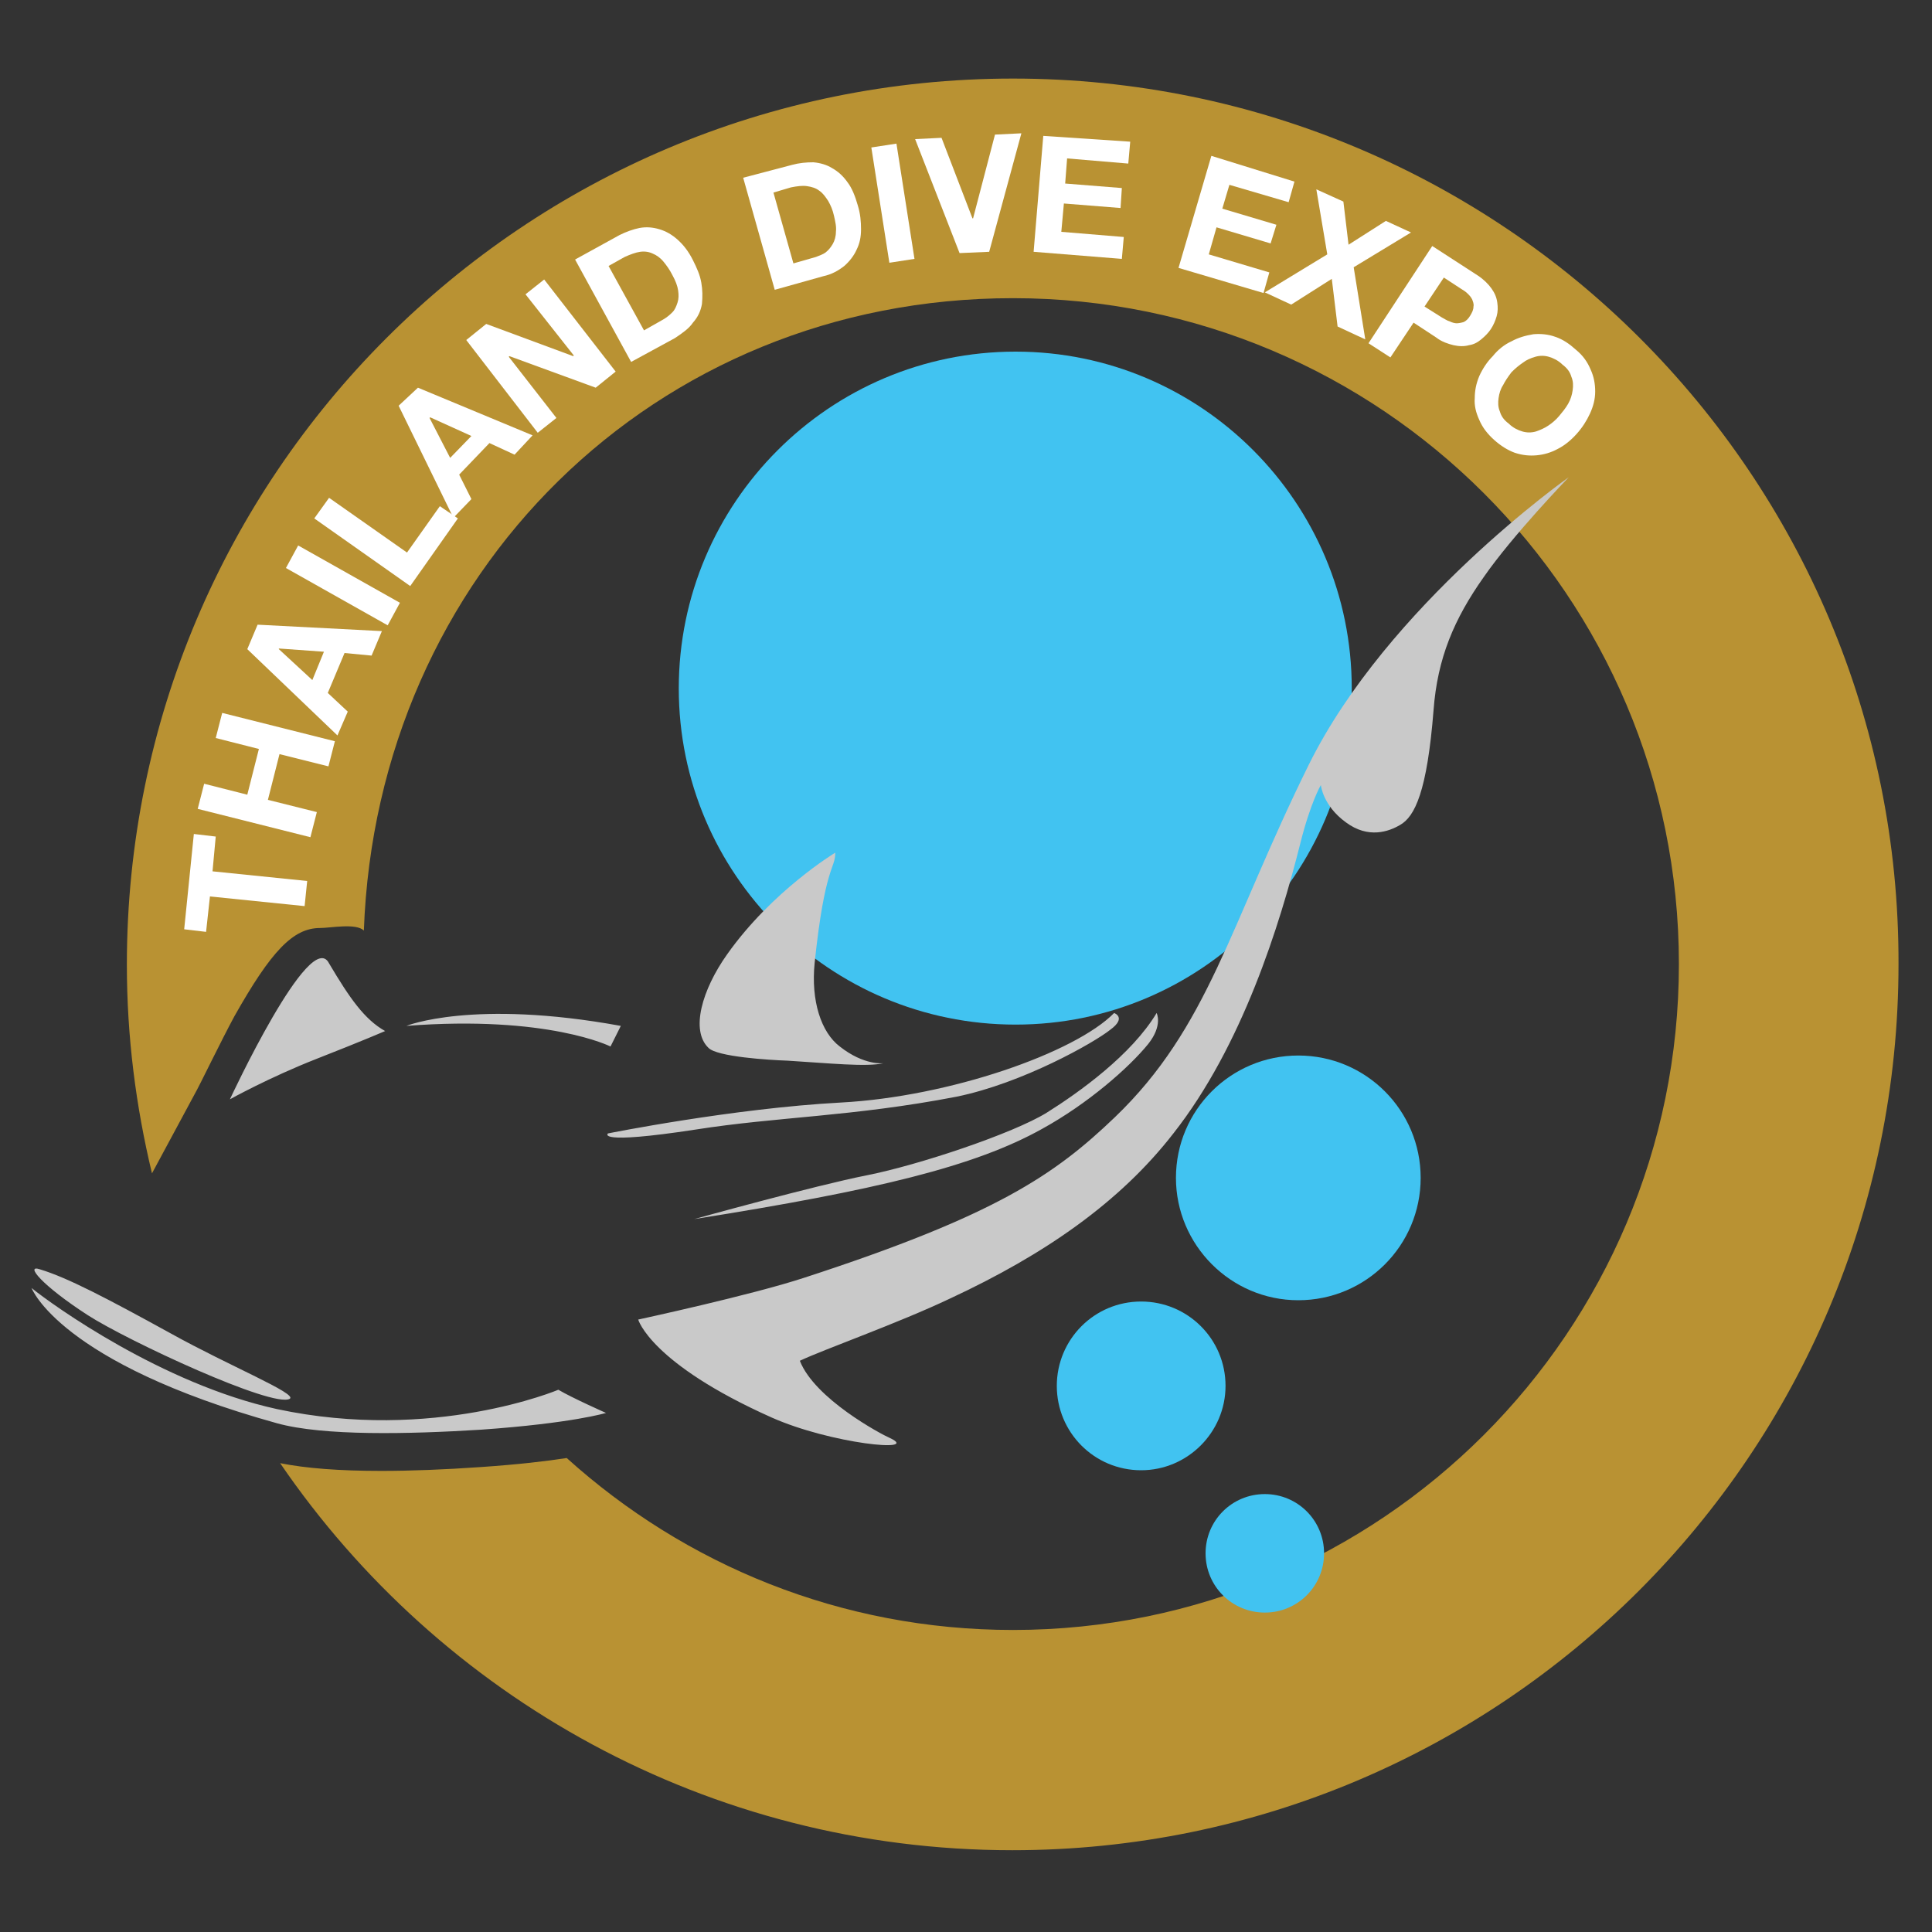
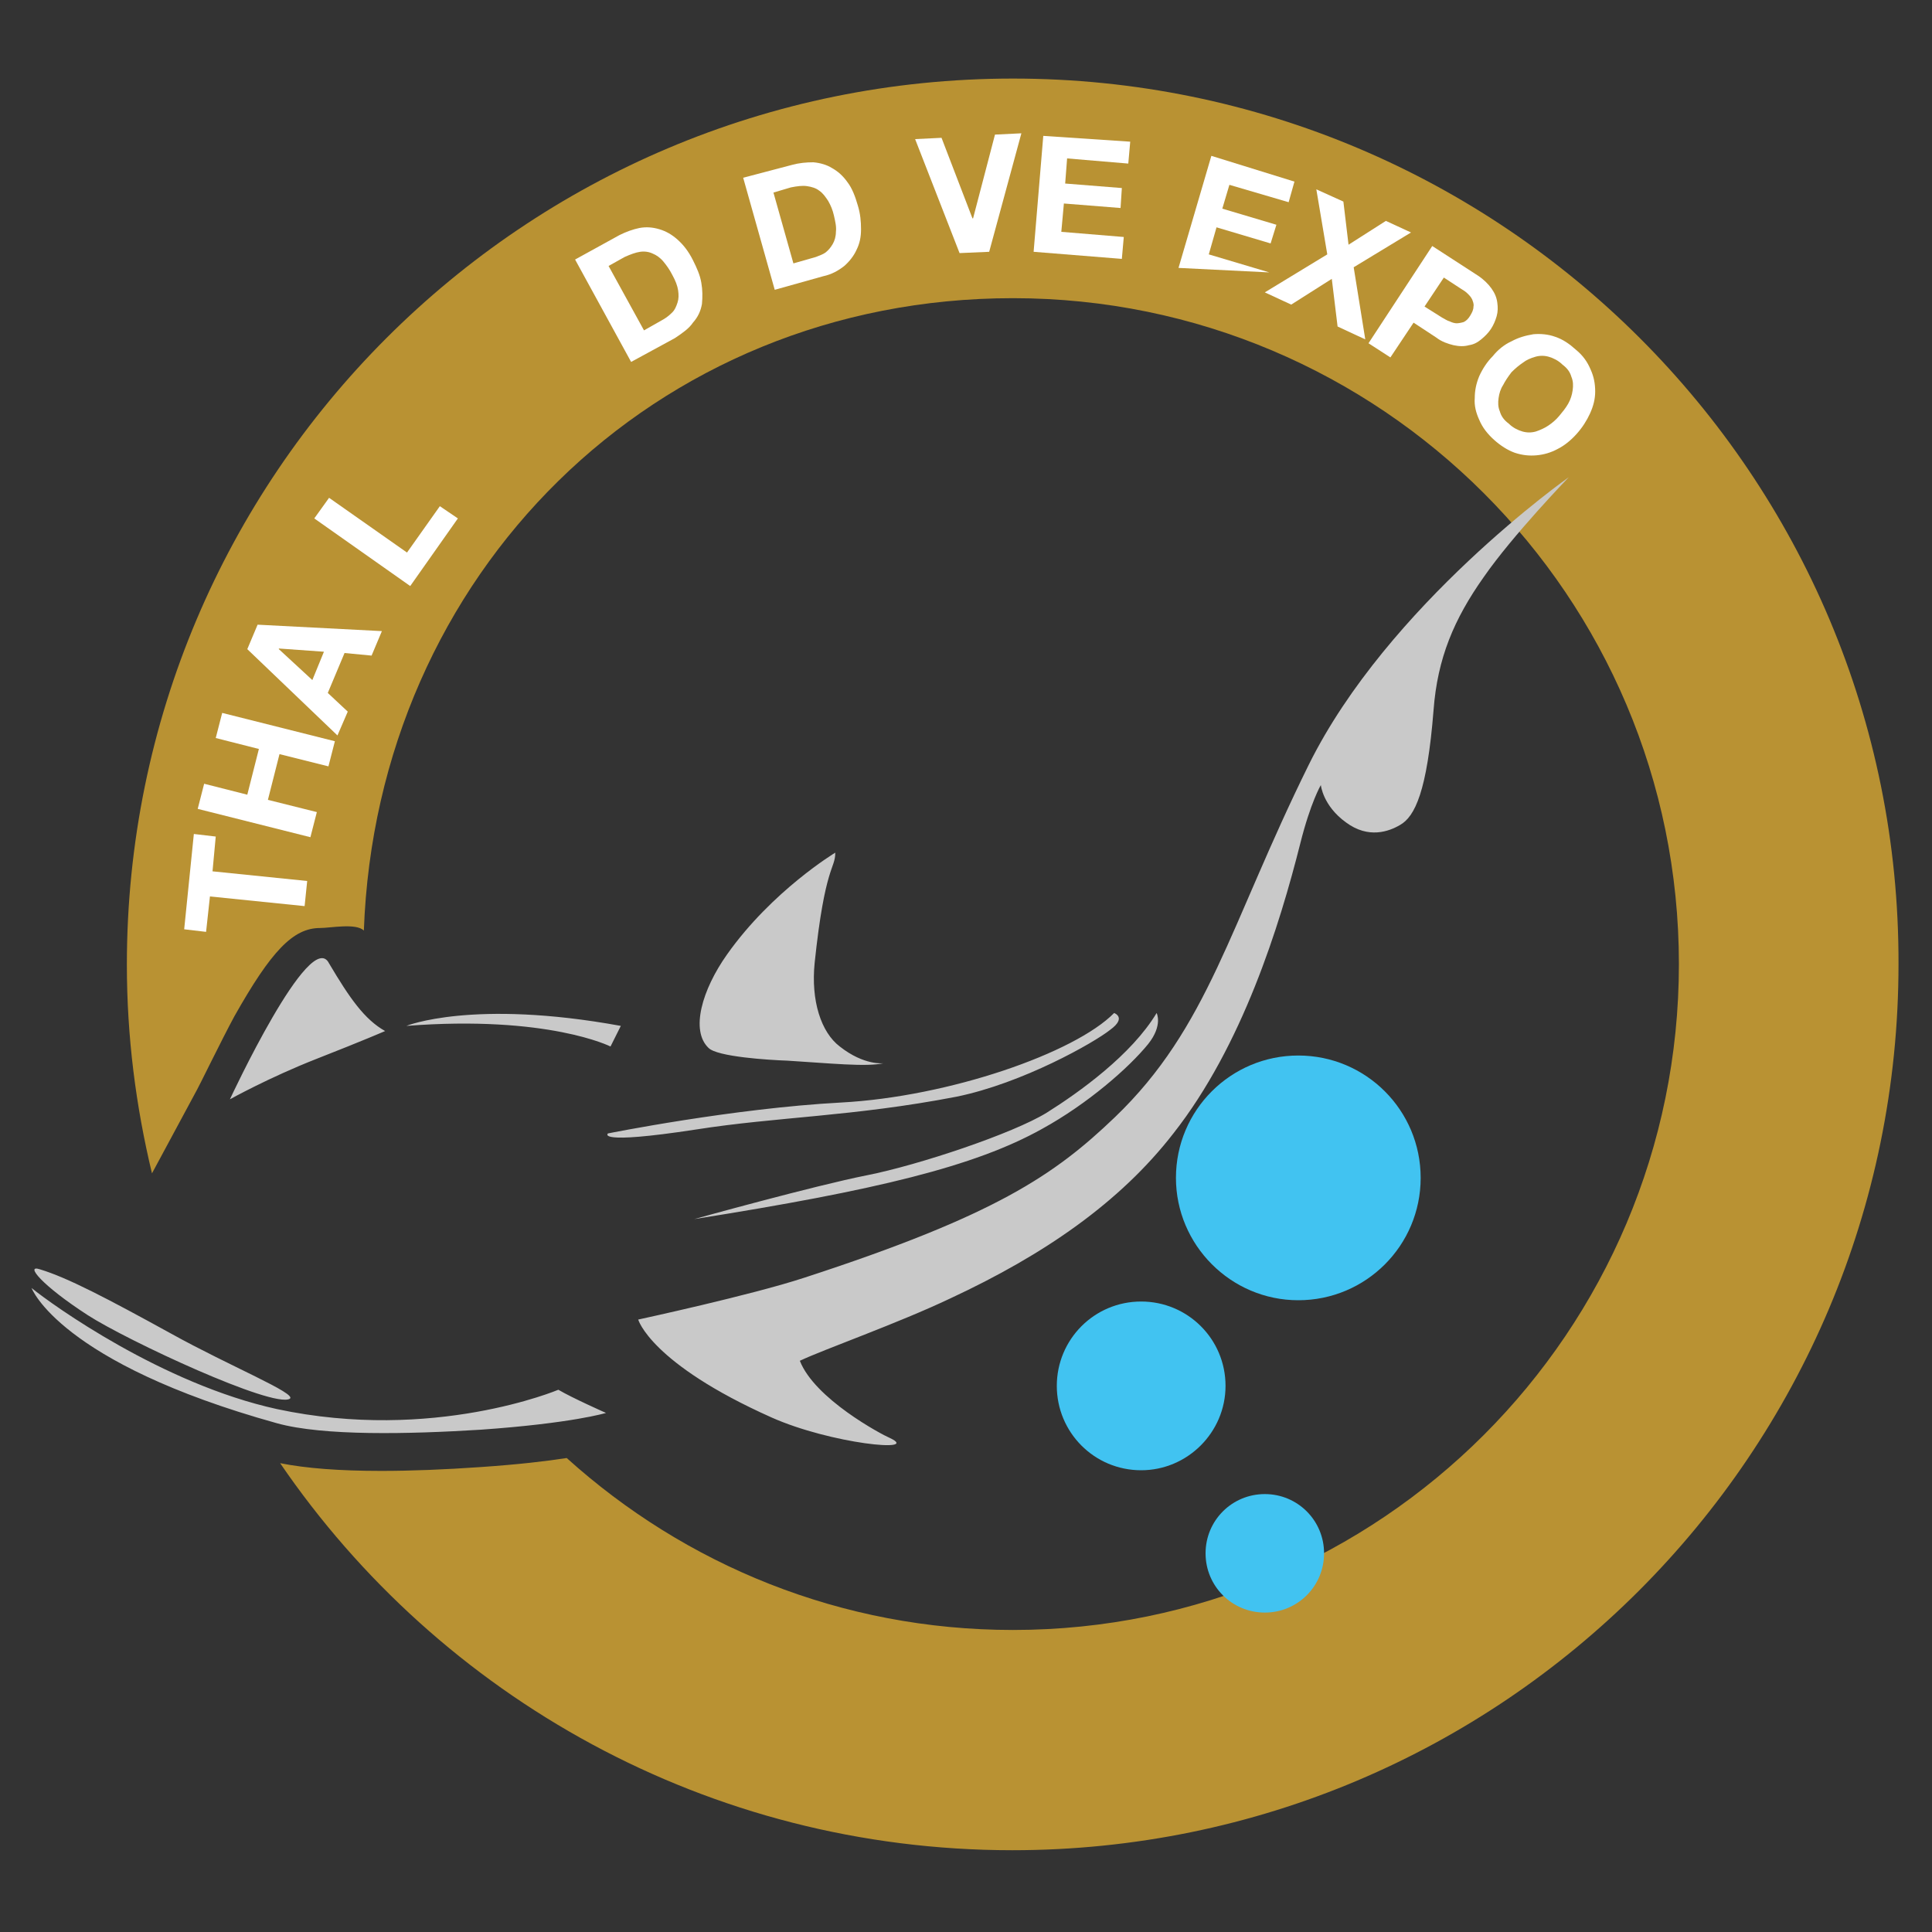
<svg xmlns="http://www.w3.org/2000/svg" version="1.1" id="Layer_1" x="0px" y="0px" viewBox="0 0 300 300" style="enable-background:new 0 0 300 300;" xml:space="preserve">
  <rect x="0" y="0" width="300" height="300" fill="#333333" stroke="none" />
  <style type="text/css">
	.st0{fill:#B99233;}
	.st1{fill:#41C3F1;}
	.st2{fill:#FFFFFF;}
	.st3{fill:#C9C9C9;}
</style>
  <g>
    <path class="st0" d="M157.3,12.2c-76,0-137.6,61.6-137.6,137.6c0,11.2,1.4,22,3.9,32.4l7-13c0.1-0.1,3.9-7.9,5.8-11.4   c5.7-10.1,9.1-13.7,13.3-13.7c1.6,0,5.6-0.8,6.8,0.4c2-55.3,45-98.2,100.8-98.2c57.1,0,103.4,46.3,103.4,103.4   s-46.3,103.4-103.4,103.4c-26.7,0-50.9-10.1-69.3-26.7c-3.2,0.5-7.5,1-13.3,1.4c-5.7,0.4-10.9,0.6-15.5,0.6   c-6.5,0-11.7-0.4-15.7-1.2c24.8,36.3,66.5,60.1,113.7,60.1c76,0,137.6-61.6,137.6-137.6C295,73.8,233.3,12.2,157.3,12.2" />
    <g>
-       <path class="st1" d="M105.4,106.9c0-28.8,23.4-52.3,52.3-52.3c28.8,0,52.2,23.4,52.2,52.3c0,28.8-23.4,52.2-52.2,52.2    C128.8,159.1,105.4,135.7,105.4,106.9" />
      <path class="st1" d="M182.6,182.9c0-10.5,8.5-19,19-19s19,8.5,19,19s-8.5,19-19,19S182.6,193.3,182.6,182.9" />
      <path class="st1" d="M164.1,215.2c0-7.2,5.8-13.1,13.1-13.1c7.2,0,13.1,5.8,13.1,13.1c0,7.2-5.9,13.1-13.1,13.1    C169.9,228.3,164.1,222.4,164.1,215.2" />
      <path class="st1" d="M187.2,241.2c0-5.1,4.1-9.2,9.2-9.2s9.2,4.1,9.2,9.2s-4.1,9.2-9.2,9.2S187.2,246.3,187.2,241.2" />
    </g>
    <g>
      <path class="st2" d="M32,144.7l-3.4-0.4l1.5-14.8l3.4,0.4l-0.5,5.4l14.7,1.5l-0.4,3.9l-14.7-1.5L32,144.7z" />
      <path class="st2" d="M31.7,121.7l6.7,1.7l1.8-7.1l-6.7-1.7l1-3.9l17.5,4.4l-1,3.9l-7.6-1.9l-1.8,7.1l7.6,1.9l-1,3.9l-17.5-4.4    L31.7,121.7z" />
      <path class="st2" d="M40,97l19.3,1l-1.6,3.8l-4.2-0.4l-2.6,6.2l3.1,2.9l-1.6,3.7l-14-13.4L40,97z M50.3,101.2l-7-0.5v0.1l5.2,4.8    L50.3,101.2z" />
-       <path class="st2" d="M46.3,84.7l15.8,8.9l-1.9,3.5l-15.8-8.9L46.3,84.7z" />
      <path class="st2" d="M51.1,77.3l12.1,8.5l5.1-7.2l2.8,1.9L63.7,91L48.8,80.5L51.1,77.3z" />
-       <path class="st2" d="M64.9,60.2l17.8,7.4l-2.8,3L76,68.8l-4.7,4.9l1.9,3.8l-2.8,2.9L61.9,63L64.9,60.2z M73.2,67.7l-6.4-2.9    l-0.1,0.1l3.2,6.2L73.2,67.7z" />
-       <path class="st2" d="M75.5,50.3l13.5,5l0.1-0.1l-7.5-9.5l2.9-2.3l11.1,14.3l-3.1,2.5l-13.4-4.9L79,55.4l7.4,9.5l-2.9,2.3    L72.4,52.8L75.5,50.3z" />
      <path class="st2" d="M96.2,36.5c1-0.5,2.1-0.9,3.1-1.1c1.1-0.2,2.1-0.1,3.1,0.2s1.9,0.8,2.8,1.6s1.7,1.8,2.4,3.2    c0.6,1.2,1.1,2.3,1.3,3.5c0.2,1.1,0.2,2.2,0.1,3.3c-0.2,1.1-0.6,2-1.4,2.9c-0.6,0.9-1.6,1.6-2.8,2.4L98,56.2l-8.7-15.9L96.2,36.5z     M103,49.6c0.5-0.3,0.9-0.6,1.4-1.1c0.4-0.4,0.6-0.9,0.8-1.5c0.2-0.6,0.2-1.2,0.1-1.9s-0.4-1.5-0.9-2.4c-0.4-0.8-0.9-1.5-1.4-2.1    s-1.1-1-1.6-1.2c-0.6-0.3-1.3-0.4-2-0.3c-0.7,0.1-1.5,0.4-2.4,0.8l-2.5,1.4l5.5,10L103,49.6z" />
      <path class="st2" d="M123,25.6c1.1-0.3,2.2-0.4,3.3-0.4c1.1,0.1,2.1,0.4,2.9,0.9c0.9,0.5,1.7,1.2,2.4,2.2c0.7,0.9,1.2,2.2,1.6,3.6    c0.4,1.3,0.5,2.5,0.5,3.7s-0.2,2.2-0.7,3.2c-0.4,0.9-1.1,1.8-1.9,2.5c-0.9,0.7-1.9,1.3-3.3,1.6l-7.5,2.1l-4.9-17.4L123,25.6z     M126.7,39.9c0.5-0.2,1.1-0.4,1.5-0.7c0.5-0.4,0.8-0.8,1.1-1.3s0.5-1.2,0.5-1.9c0.1-0.8-0.1-1.6-0.3-2.5s-0.5-1.6-0.9-2.3    c-0.4-0.6-0.8-1.2-1.4-1.6c-0.5-0.4-1.2-0.6-1.9-0.7c-0.7-0.1-1.5,0-2.5,0.2l-2.7,0.8l3.1,11L126.7,39.9z" />
-       <path class="st2" d="M139.2,22.3l2.8,17.9l-3.9,0.6l-2.8-17.9L139.2,22.3z" />
      <path class="st2" d="M149,39.3l-6.9-17.7l4.1-0.2l4.8,12.5h0.1l3.4-13l4.1-0.2l-5,18.4L149,39.3z" />
      <path class="st2" d="M175.5,22l-0.3,3.4l-9.5-0.8l-0.3,3.9l8.8,0.7l-0.2,3.1l-8.8-0.7l-0.4,4.4l9.7,0.8l-0.3,3.4l-13.7-1.1l1.5-18    L175.5,22z" />
-       <path class="st2" d="M201,28.2l-0.9,3.2l-9.2-2.7l-1.1,3.7l8.4,2.5l-0.9,2.9l-8.4-2.5l-1.2,4.2l9.4,2.8l-0.9,3.2L183,41.6    l5.1-17.4L201,28.2z" />
+       <path class="st2" d="M201,28.2l-0.9,3.2l-9.2-2.7l-1.1,3.7l8.4,2.5l-0.9,2.9l-8.4-2.5l-1.2,4.2l9.4,2.8L183,41.6    l5.1-17.4L201,28.2z" />
      <path class="st2" d="M204.4,29.4l4.2,1.9l0.8,6.7l5.8-3.7l3.9,1.8l-8.9,5.4l1.8,11.2l-4.3-2l-0.9-7.4l-6.3,4l-4.1-1.9l9.7-5.9    L204.4,29.4z" />
      <path class="st2" d="M229.5,42.8c0.9,0.6,1.6,1.3,2.1,2s0.8,1.4,0.9,2.2c0.1,0.7,0.1,1.4-0.1,2.1c-0.2,0.7-0.5,1.4-0.9,2    s-0.9,1.1-1.5,1.6s-1.2,0.8-1.9,0.9c-0.7,0.2-1.5,0.2-2.4,0c-0.8-0.2-1.8-0.5-2.7-1.2l-3.5-2.3l-3.6,5.4l-3.4-2.2l9.9-15.1    L229.5,42.8z M223.9,49.3c0.4,0.2,0.8,0.5,1.2,0.6c0.4,0.2,0.8,0.3,1.1,0.3s0.8-0.1,1.1-0.2c0.4-0.2,0.7-0.5,1-1s0.5-0.9,0.5-1.4    c0.1-0.4-0.1-0.8-0.2-1.1c-0.2-0.4-0.4-0.6-0.7-0.9c-0.3-0.3-0.6-0.5-1.1-0.8l-2.6-1.7l-3,4.5L223.9,49.3z" />
      <path class="st2" d="M234.7,53c1.1-0.6,2.2-0.9,3.4-1.1c1.1-0.1,2.3,0,3.4,0.4c1.2,0.4,2.2,1.1,3.2,2c1.1,0.9,1.8,1.9,2.3,3.1    c0.5,1.1,0.7,2.2,0.7,3.4s-0.3,2.3-0.8,3.4c-0.5,1.1-1.2,2.2-2.1,3.2c-0.9,1-1.9,1.8-2.9,2.3c-1.1,0.6-2.2,0.9-3.3,1    s-2.2,0-3.4-0.4c-1.1-0.4-2.2-1.1-3.2-2s-1.8-1.9-2.3-3.1c-0.5-1.1-0.8-2.2-0.7-3.4c0-1.1,0.2-2.2,0.7-3.4    c0.5-1.1,1.2-2.2,2.1-3.1C232.6,54.3,233.6,53.5,234.7,53z M233.4,59.8c-0.4,0.6-0.6,1.3-0.7,2c-0.1,0.7-0.1,1.4,0.2,2.1    c0.2,0.7,0.6,1.3,1.4,1.9c0.6,0.6,1.4,1,2.1,1.2c0.7,0.2,1.4,0.2,2.1,0c0.6-0.2,1.3-0.5,1.9-0.9c0.6-0.4,1.2-0.9,1.7-1.5    s1-1.2,1.4-1.9s0.6-1.4,0.7-2.1c0.1-0.7,0.1-1.4-0.2-2.1c-0.2-0.7-0.6-1.3-1.4-1.9c-0.6-0.6-1.4-1-2.1-1.2c-0.7-0.2-1.4-0.2-2.1,0    c-0.7,0.2-1.4,0.5-1.9,0.9c-0.6,0.4-1.2,0.9-1.8,1.5C234.1,58.6,233.7,59.2,233.4,59.8z" />
    </g>
    <path class="st3" d="M59.8,160.1c-3.2-1.8-5.5-5.1-8.7-10.5c-2.9-5.8-15.4,21.1-15.4,21.1s6.1-3.4,13.5-6.3S59.8,160.1,59.8,160.1    M94.8,162.5l1.6-3.2c-23-4.2-33.3,0-33.3,0C85.1,157.6,94.8,162.5,94.8,162.5 M43,218.8C25.2,214.9,8.1,202.6,4.9,200   c0,0,4.3,11.6,38.1,21c7.2,2,20.5,1.7,31.7,1c14.2-1,19.4-2.6,19.4-2.6s-5.2-2.3-7.4-3.6C86.7,215.8,67.3,224,43,218.8 M13.6,204.2   c6.2,4,28.8,14.5,31.4,13c1.2-0.8-9.4-5.1-18.4-10.1c-10-5.5-16.1-8.7-20.4-10C3.8,196.3,6.5,199.6,13.6,204.2 M122.3,164.7   c6.5,0.4,12.2,1,14.9,0.4c0,0-3,0.4-6.8-2.6c-2.9-2.2-4.5-7.1-3.9-13c1.6-15.2,3.2-14.5,3.2-17.1c0,0-9.8,5.9-16.8,15.8   c-3.9,5.5-5.7,11.8-2.9,14.5C111.3,164.1,119.4,164.6,122.3,164.7 M148.5,170.3c10.3-2.1,21.4-8.4,23.9-10.4   c2.6-1.9,0.6-2.6,0.6-2.6c-6.1,6.2-25.6,13-42.4,13.9S94.4,176,94.4,176s-2.1,1.8,13.6-0.6C120.7,173.4,132.4,173.4,148.5,170.3    M134.6,182.5c-8.1,1.6-26.8,6.8-26.8,6.8c28.4-4.5,43.6-8.2,54-14c7.1-3.9,13.5-9.5,16.5-13.2c2.3-2.9,1.3-4.8,1.3-4.8   c-3.9,6.5-12,12.3-17.1,15.5C157.3,176,142.7,180.9,134.6,182.5 M203.2,118.8c-12.3,24.9-15.5,40.7-30.1,54.7   c-9.3,8.9-18.4,15.2-48.2,24.9c-8.2,2.7-25.8,6.5-25.8,6.5s1.9,6.8,20.7,15.2c9.2,4.1,23.3,5.5,18.4,3.2c-1.4-0.6-11.7-6.1-14-12   c3.8-1.8,15.2-5.8,23.4-9.7c14.6-6.8,26.3-14.9,34.6-25.6c10.7-13.6,16.5-32.3,19.7-45c1.6-6.4,3.2-9.1,3.2-9.1s0.3,3.2,3.9,5.8   c3.5,2.6,6.7,1.4,8.4,0.4c2.3-1.3,4.2-5.2,5.2-17.8c0.6-8.1,3.2-14.2,7.8-20.7c4.5-6.5,13.2-15.5,13.2-15.5S215.5,93.9,203.2,118.8   " />
  </g>
</svg>